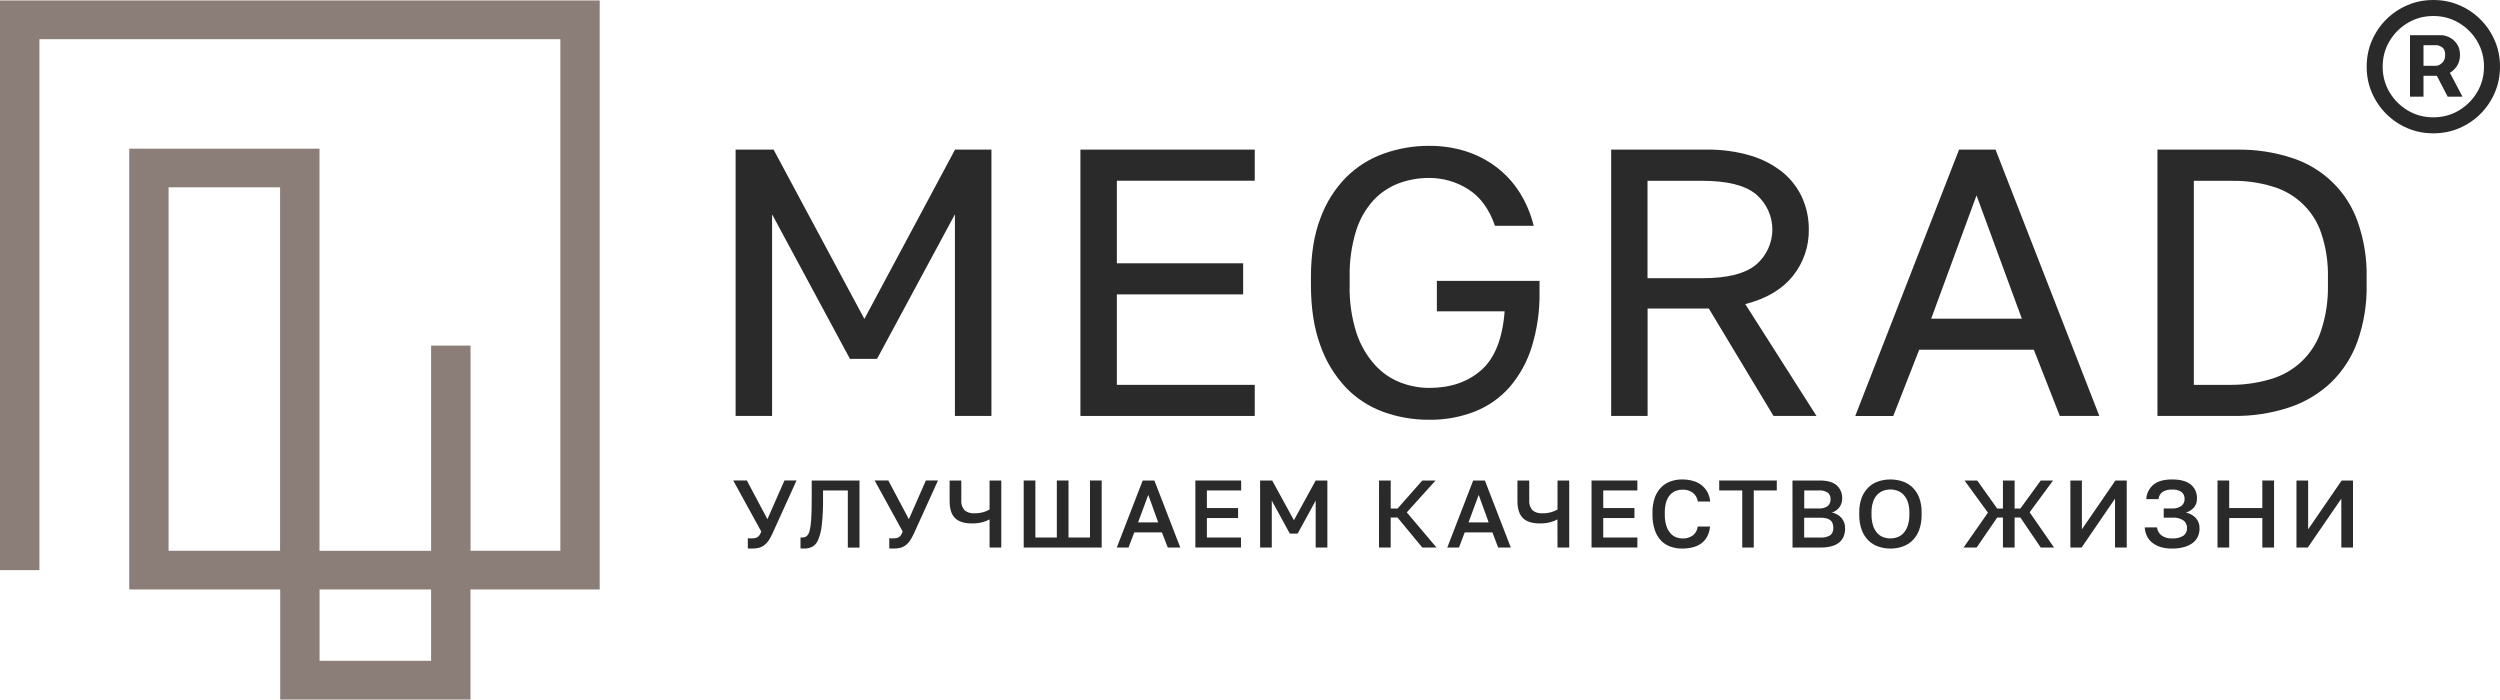
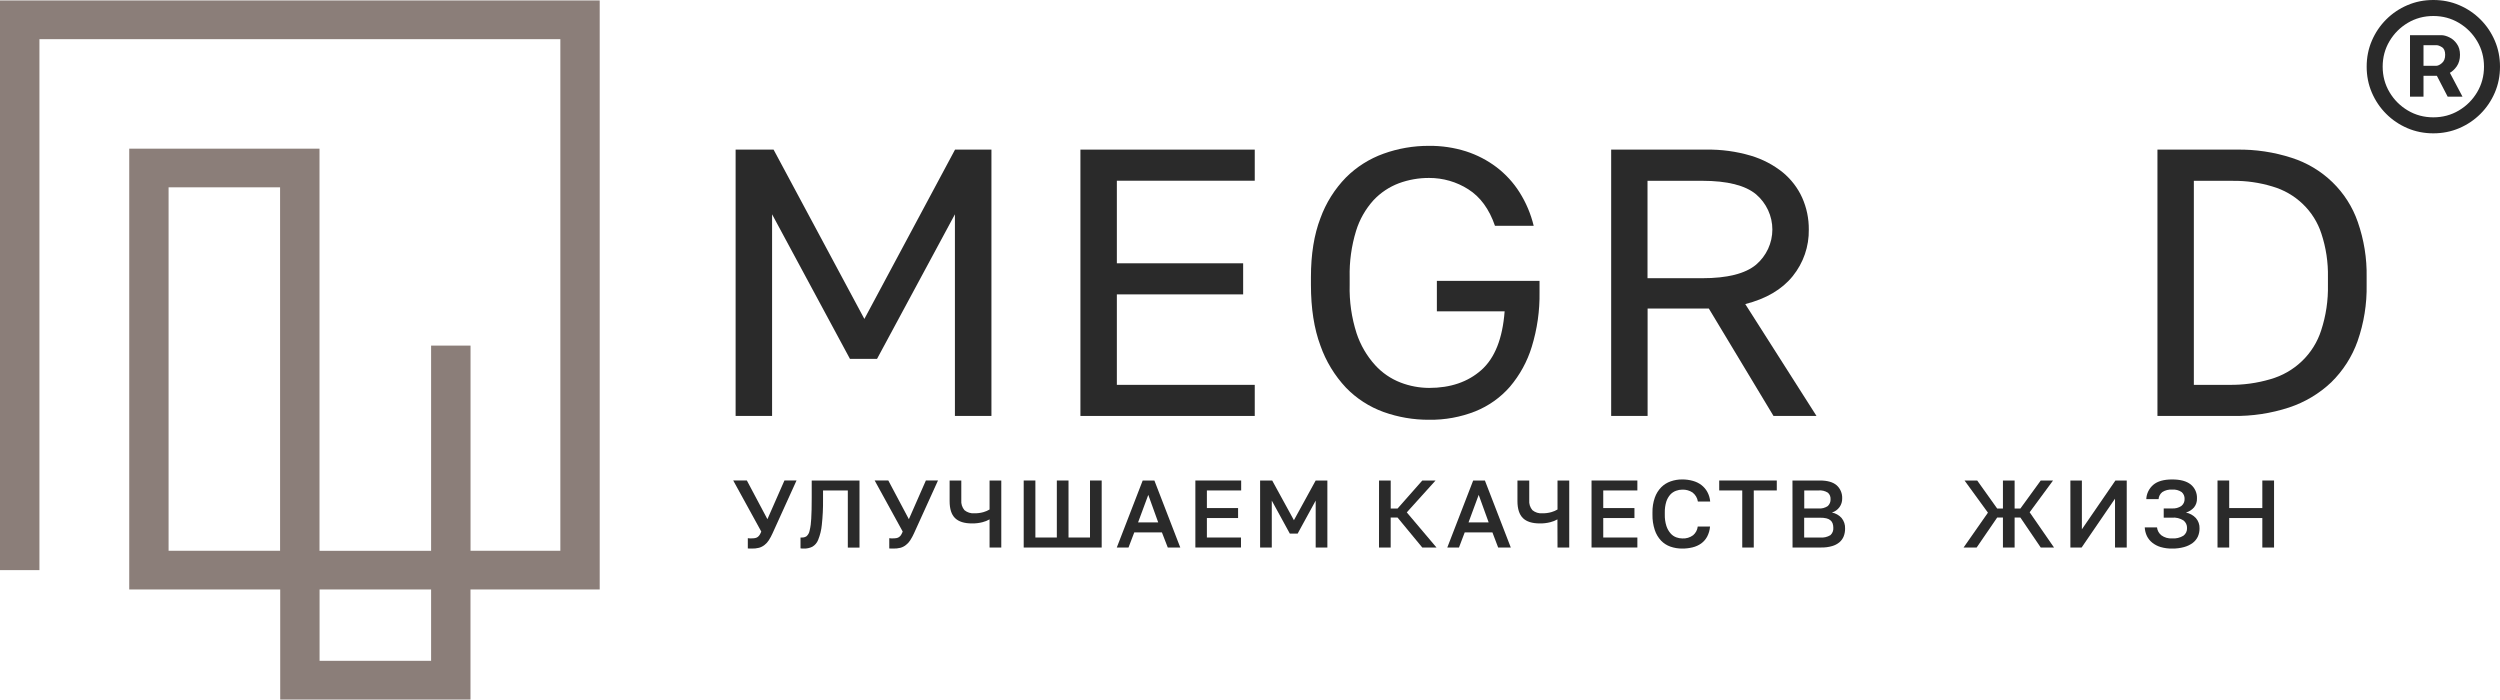
<svg xmlns="http://www.w3.org/2000/svg" width="150" height="42" viewBox="0 0 150 42" fill="none">
  <path d="M44.137 8.977H46.415L51.862 19.136L57.302 8.977H59.486V24.957H57.295V12.858L52.621 21.534H50.998L46.325 12.858V24.957H44.137V8.977Z" fill="#2A2A2A" />
  <path d="M64.825 8.977H75.285V10.843H67.011V15.798H74.589V17.663H67.011V23.091H75.285V24.957H64.825V8.977Z" fill="#2A2A2A" />
  <path d="M85.745 25.186C84.814 25.191 83.89 25.033 83.015 24.72C82.159 24.41 81.387 23.911 80.759 23.261C80.076 22.533 79.554 21.674 79.226 20.739C78.846 19.721 78.656 18.503 78.656 17.085V16.629C78.656 15.258 78.846 14.078 79.226 13.089C79.556 12.178 80.079 11.345 80.759 10.646C81.394 10.012 82.165 9.525 83.015 9.22C83.889 8.905 84.814 8.746 85.745 8.751C86.495 8.744 87.241 8.854 87.956 9.079C88.618 9.292 89.238 9.613 89.79 10.03C90.338 10.448 90.806 10.958 91.171 11.537C91.563 12.157 91.85 12.836 92.021 13.547H89.698C89.353 12.543 88.818 11.812 88.094 11.355C87.395 10.91 86.579 10.674 85.745 10.677C85.127 10.674 84.513 10.782 83.934 10.995C83.353 11.215 82.831 11.563 82.41 12.013C81.93 12.544 81.573 13.172 81.364 13.852C81.088 14.755 80.958 15.695 80.98 16.637V17.093C80.954 18.076 81.093 19.055 81.393 19.992C81.625 20.698 82.003 21.349 82.504 21.904C82.924 22.367 83.449 22.727 84.037 22.954C84.581 23.164 85.161 23.272 85.745 23.275C87.031 23.275 88.077 22.917 88.883 22.201C89.689 21.485 90.154 20.312 90.278 18.681H86.212V16.854H92.372V17.533C92.39 18.642 92.232 19.748 91.905 20.81C91.637 21.688 91.19 22.503 90.593 23.207C90.03 23.852 89.32 24.356 88.52 24.679C87.639 25.027 86.695 25.2 85.745 25.186Z" fill="#2A2A2A" />
  <path d="M96.67 8.977H102.369C103.278 8.961 104.183 9.084 105.053 9.342C105.753 9.55 106.404 9.891 106.97 10.346C107.47 10.759 107.867 11.278 108.132 11.864C108.399 12.465 108.534 13.115 108.528 13.771C108.546 14.784 108.205 15.773 107.564 16.568C106.919 17.367 105.97 17.926 104.716 18.245L108.99 24.957H106.41L102.53 18.512H98.856V24.957H96.67V8.977ZM102.133 16.693C103.636 16.693 104.713 16.423 105.364 15.882C105.671 15.619 105.917 15.295 106.086 14.931C106.254 14.566 106.342 14.171 106.342 13.771C106.342 13.37 106.254 12.975 106.086 12.611C105.917 12.246 105.671 11.922 105.364 11.659C104.714 11.119 103.637 10.849 102.133 10.848H98.851V16.693H102.133Z" fill="#2A2A2A" />
-   <path d="M122.031 20.986H115.151L113.596 24.959H111.315L117.544 8.977H119.732L125.96 24.957H123.589L122.031 20.986ZM115.871 19.121H121.311L118.591 11.723L115.871 19.121Z" fill="#2A2A2A" />
  <path d="M129.447 8.977H134.211C135.325 8.959 136.435 9.125 137.493 9.467C138.414 9.76 139.253 10.261 139.943 10.929C140.632 11.597 141.154 12.413 141.465 13.314C141.838 14.379 142.019 15.499 141.998 16.625V17.082C142.02 18.235 141.835 19.383 141.453 20.474C141.122 21.403 140.582 22.246 139.872 22.941C139.154 23.62 138.292 24.135 137.348 24.448C136.262 24.804 135.123 24.976 133.978 24.957H129.447V8.977ZM133.747 23.091C134.585 23.103 135.42 22.989 136.223 22.752C136.937 22.549 137.588 22.176 138.119 21.666C138.65 21.156 139.045 20.525 139.268 19.829C139.559 18.945 139.696 18.019 139.676 17.09V16.634C139.695 15.743 139.561 14.855 139.28 14.008C139.062 13.339 138.68 12.732 138.168 12.241C137.657 11.749 137.03 11.388 136.344 11.189C135.58 10.957 134.785 10.842 133.985 10.85H131.631V23.091H133.747Z" fill="#2A2A2A" />
  <path d="M45.102 32.914H44.978L44.869 32.906V32.292L44.978 32.302C45.019 32.305 45.061 32.305 45.102 32.302C45.171 32.302 45.24 32.297 45.308 32.285C45.363 32.275 45.414 32.252 45.46 32.221C45.507 32.186 45.546 32.144 45.577 32.095C45.617 32.031 45.65 31.964 45.676 31.893L43.992 28.826H44.81L46.045 31.152L47.068 28.826H47.793L46.354 31.997C46.29 32.141 46.215 32.28 46.13 32.414C46.062 32.523 45.974 32.618 45.873 32.697C45.775 32.775 45.662 32.833 45.541 32.867C45.398 32.903 45.25 32.919 45.102 32.914Z" fill="#2A2A2A" />
  <path d="M48.235 32.914H48.133C48.099 32.913 48.065 32.908 48.031 32.901V32.251C48.061 32.254 48.09 32.254 48.119 32.251C48.217 32.255 48.313 32.227 48.394 32.173C48.489 32.086 48.553 31.971 48.575 31.846C48.632 31.609 48.665 31.368 48.674 31.125C48.694 30.811 48.703 30.392 48.703 29.866V28.833H51.57V32.855H50.869V29.427H49.382V29.978C49.388 30.484 49.364 30.99 49.309 31.493C49.28 31.799 49.207 32.099 49.092 32.385C49.026 32.562 48.901 32.711 48.736 32.807C48.58 32.882 48.408 32.919 48.235 32.914Z" fill="#2A2A2A" />
  <path d="M53.589 32.914H53.464L53.356 32.906V32.292L53.464 32.302C53.506 32.305 53.547 32.305 53.589 32.302C53.658 32.302 53.726 32.297 53.794 32.285C53.849 32.275 53.901 32.252 53.946 32.221C53.993 32.187 54.033 32.144 54.064 32.095C54.103 32.031 54.136 31.964 54.162 31.893L52.478 28.826H53.297L54.532 31.152L55.554 28.826H56.281L54.841 31.997C54.776 32.141 54.701 32.28 54.616 32.414C54.548 32.523 54.461 32.618 54.359 32.697C54.262 32.775 54.15 32.833 54.029 32.867C53.885 32.903 53.737 32.919 53.589 32.914Z" fill="#2A2A2A" />
  <path d="M59.374 31.162C59.241 31.238 59.097 31.295 58.947 31.332C58.743 31.384 58.533 31.409 58.322 31.406C57.861 31.406 57.523 31.3 57.303 31.086C57.084 30.872 56.977 30.531 56.977 30.068V28.833H57.678V30.01C57.658 30.227 57.727 30.443 57.868 30.611C58.035 30.748 58.25 30.816 58.467 30.797C58.652 30.801 58.836 30.777 59.013 30.726C59.14 30.69 59.261 30.637 59.374 30.569V28.83H60.077V32.852H59.374V31.162Z" fill="#2A2A2A" />
  <path d="M61.422 28.83H62.123V32.251H63.41V28.83H64.111V32.251H65.4V28.83H66.101V32.852H61.422V28.83Z" fill="#2A2A2A" />
  <path d="M69.715 31.944H68.056L67.71 32.852H67.007L68.562 28.83H69.263L70.817 32.852H70.067L69.715 31.944ZM68.284 31.345H69.493L68.897 29.692L68.284 31.345Z" fill="#2A2A2A" />
  <path d="M71.722 28.83H74.47V29.427H72.413V30.484H74.285V31.082H72.413V32.251H74.459V32.85H71.722V28.83Z" fill="#2A2A2A" />
  <path d="M75.606 28.83H76.331L77.635 31.213L78.941 28.83H79.642V32.852H78.941V30.036L77.858 32.017H77.39L76.307 30.036V32.852H75.606V28.83Z" fill="#2A2A2A" />
  <path d="M82.742 28.83H83.443V30.512H83.854L85.339 28.83H86.134L84.407 30.743L86.191 32.852H85.338L83.852 31.052H83.441V32.852H82.74L82.742 28.83Z" fill="#2A2A2A" />
  <path d="M89.545 31.944H87.883L87.538 32.852H86.837L88.391 28.83H89.094L90.648 32.852H89.89L89.545 31.944ZM88.111 31.345H89.32L88.722 29.692L88.111 31.345Z" fill="#2A2A2A" />
  <path d="M93.446 31.162C93.312 31.238 93.169 31.295 93.019 31.332C92.815 31.384 92.604 31.409 92.392 31.406C91.933 31.406 91.593 31.3 91.375 31.086C91.158 30.872 91.047 30.531 91.047 30.068V28.833H91.755V30.01C91.745 30.118 91.756 30.226 91.789 30.329C91.822 30.432 91.875 30.528 91.945 30.611C92.028 30.679 92.123 30.731 92.226 30.763C92.329 30.795 92.437 30.807 92.544 30.797C92.728 30.801 92.912 30.777 93.088 30.726C93.216 30.69 93.338 30.637 93.451 30.569V28.83H94.154V32.852H93.451L93.446 31.162Z" fill="#2A2A2A" />
  <path d="M95.492 28.83H98.242V29.427H96.195V30.484H98.067V31.082H96.195V32.251H98.242V32.85H95.492V28.83Z" fill="#2A2A2A" />
  <path d="M100.932 32.914C100.693 32.916 100.454 32.877 100.228 32.799C100.013 32.724 99.82 32.6 99.663 32.438C99.493 32.255 99.364 32.038 99.287 31.802C99.188 31.5 99.141 31.185 99.148 30.869V30.753C99.141 30.448 99.189 30.143 99.29 29.854C99.371 29.624 99.501 29.413 99.672 29.237C99.831 29.077 100.025 28.956 100.24 28.881C100.462 28.804 100.695 28.765 100.931 28.767C101.144 28.765 101.357 28.793 101.563 28.85C101.751 28.899 101.927 28.983 102.081 29.099C102.228 29.212 102.35 29.353 102.438 29.513C102.536 29.693 102.595 29.891 102.611 30.093H101.874C101.841 29.877 101.725 29.681 101.549 29.547C101.37 29.43 101.158 29.371 100.943 29.378C100.813 29.378 100.684 29.401 100.563 29.446C100.43 29.494 100.312 29.573 100.217 29.676C100.109 29.8 100.027 29.944 99.977 30.1C99.913 30.313 99.883 30.534 99.888 30.755V30.87C99.882 31.104 99.914 31.336 99.984 31.559C100.036 31.722 100.12 31.872 100.233 32.002C100.323 32.107 100.439 32.188 100.57 32.238C100.686 32.282 100.809 32.306 100.934 32.307C101.168 32.322 101.4 32.253 101.587 32.114C101.744 31.98 101.843 31.793 101.865 31.59H102.602C102.587 31.801 102.528 32.008 102.43 32.197C102.343 32.359 102.22 32.5 102.07 32.609C101.915 32.719 101.739 32.797 101.552 32.842C101.35 32.891 101.141 32.916 100.932 32.914Z" fill="#2A2A2A" />
  <path d="M104.535 29.427H103.153V28.83H106.607V29.427H105.226V32.852H104.535V29.427Z" fill="#2A2A2A" />
  <path d="M107.548 28.83H109.186C109.646 28.83 109.986 28.927 110.206 29.122C110.314 29.221 110.399 29.343 110.455 29.478C110.511 29.613 110.537 29.758 110.531 29.904C110.537 30.091 110.48 30.276 110.369 30.429C110.258 30.582 110.099 30.696 109.916 30.752C110.14 30.795 110.342 30.91 110.493 31.077C110.64 31.256 110.716 31.482 110.705 31.712C110.708 31.87 110.68 32.027 110.624 32.175C110.57 32.313 110.483 32.435 110.37 32.533C110.242 32.64 110.091 32.719 109.928 32.765C109.717 32.826 109.498 32.854 109.279 32.85H107.552L107.548 28.83ZM109.103 30.507C109.305 30.527 109.508 30.474 109.673 30.358C109.727 30.306 109.769 30.243 109.797 30.174C109.824 30.105 109.837 30.03 109.833 29.956C109.838 29.883 109.827 29.81 109.8 29.742C109.773 29.674 109.73 29.613 109.676 29.563C109.506 29.454 109.304 29.406 109.103 29.427H108.255V30.507H109.103ZM109.198 32.251C109.418 32.273 109.639 32.223 109.826 32.109C109.887 32.052 109.934 31.983 109.964 31.907C109.994 31.83 110.006 31.748 109.999 31.666C110 31.578 109.986 31.49 109.958 31.406C109.933 31.331 109.886 31.265 109.823 31.215C109.751 31.157 109.666 31.117 109.576 31.098C109.452 31.071 109.325 31.059 109.198 31.064H108.25V32.251H109.198Z" fill="#2A2A2A" />
-   <path d="M113.427 32.914C113.184 32.915 112.942 32.876 112.712 32.799C112.489 32.724 112.286 32.602 112.116 32.441C111.935 32.261 111.796 32.046 111.707 31.808C111.598 31.507 111.547 31.189 111.555 30.869V30.753C111.547 30.445 111.599 30.139 111.707 29.849C111.797 29.617 111.936 29.406 112.116 29.232C112.285 29.072 112.489 28.951 112.712 28.879C113.176 28.73 113.676 28.73 114.14 28.879C114.364 28.951 114.567 29.072 114.736 29.232C114.917 29.406 115.058 29.616 115.147 29.849C115.254 30.139 115.305 30.445 115.297 30.753V30.869C115.305 31.188 115.255 31.507 115.147 31.808C115.059 32.046 114.918 32.262 114.736 32.441C114.567 32.602 114.363 32.724 114.14 32.799C113.911 32.876 113.67 32.915 113.427 32.914ZM113.427 32.305C113.57 32.305 113.713 32.28 113.847 32.231C113.986 32.179 114.111 32.096 114.209 31.986C114.325 31.857 114.412 31.705 114.465 31.54C114.535 31.321 114.568 31.092 114.562 30.862V30.747C114.567 30.53 114.534 30.313 114.465 30.107C114.411 29.949 114.324 29.804 114.209 29.681C114.109 29.575 113.985 29.494 113.847 29.444C113.713 29.394 113.57 29.369 113.427 29.369C113.281 29.368 113.136 29.393 112.999 29.444C112.861 29.494 112.737 29.576 112.636 29.681C112.523 29.804 112.437 29.949 112.386 30.107C112.318 30.314 112.286 30.53 112.291 30.747V30.862C112.285 31.092 112.317 31.321 112.386 31.54C112.436 31.705 112.522 31.857 112.636 31.986C112.735 32.095 112.86 32.179 112.999 32.231C113.136 32.28 113.281 32.306 113.427 32.305Z" fill="#2A2A2A" />
  <path d="M119.276 30.76L117.872 28.83H118.632L119.831 30.512H120.176V28.83H120.877V30.512H121.223L122.445 28.83H123.183L121.779 30.736L123.242 32.852H122.445L121.223 31.052H120.877V32.852H120.176V31.052H119.831L118.598 32.852H117.814L119.276 30.76Z" fill="#2A2A2A" />
  <path d="M124.223 28.83H124.913V31.759L126.925 28.83H127.604V32.852H126.901V29.921L124.896 32.852H124.223V28.83Z" fill="#2A2A2A" />
  <path d="M130.331 32.914C130.097 32.919 129.864 32.888 129.64 32.823C129.457 32.769 129.286 32.681 129.138 32.563C129.002 32.455 128.892 32.319 128.816 32.165C128.738 32.001 128.693 31.824 128.685 31.644H129.421C129.43 31.737 129.459 31.826 129.504 31.908C129.55 31.99 129.611 32.062 129.685 32.121C129.869 32.254 130.094 32.319 130.322 32.306C130.561 32.323 130.799 32.267 131.003 32.144C131.075 32.091 131.133 32.022 131.171 31.942C131.209 31.861 131.227 31.773 131.222 31.685C131.226 31.598 131.208 31.511 131.172 31.432C131.135 31.353 131.08 31.283 131.011 31.228C130.807 31.097 130.564 31.037 130.321 31.059H129.823V30.507H130.321C130.521 30.521 130.72 30.468 130.885 30.355C130.948 30.305 130.997 30.241 131.03 30.169C131.063 30.097 131.079 30.018 131.075 29.939C131.079 29.862 131.066 29.785 131.036 29.714C131.006 29.643 130.961 29.579 130.903 29.527C130.735 29.411 130.531 29.358 130.327 29.376C130.12 29.361 129.913 29.413 129.739 29.524C129.673 29.575 129.619 29.64 129.581 29.713C129.542 29.787 129.519 29.867 129.514 29.949H128.777C128.783 29.785 128.824 29.624 128.897 29.476C128.969 29.328 129.072 29.196 129.198 29.088C129.451 28.874 129.828 28.767 130.327 28.767C130.827 28.767 131.191 28.867 131.448 29.071C131.571 29.173 131.668 29.302 131.732 29.448C131.796 29.593 131.825 29.75 131.818 29.909C131.826 30.101 131.765 30.289 131.645 30.441C131.516 30.589 131.347 30.697 131.158 30.753C131.386 30.799 131.594 30.914 131.752 31.082C131.904 31.258 131.983 31.483 131.972 31.713C131.973 31.881 131.938 32.046 131.87 32.199C131.799 32.348 131.692 32.478 131.559 32.579C131.403 32.692 131.228 32.775 131.041 32.825C130.81 32.888 130.571 32.918 130.331 32.914Z" fill="#2A2A2A" />
  <path d="M133.051 28.83H133.752V30.484H135.74V28.83H136.443V32.852H135.74V31.082H133.752V32.852H133.051V28.83Z" fill="#2A2A2A" />
-   <path d="M137.788 28.83H138.489V31.759L140.501 28.83H141.18V32.852H140.479V29.921L138.467 32.852H137.788V28.83Z" fill="#2A2A2A" />
  <path d="M28.229 41.973H16.813V35.368H7.754V8.92H19.17V33.049H25.866V20.736H28.232V33.046H33.621V2.35H2.366V34.207H0V0.027H35.982V35.368H28.229V41.973ZM19.174 39.649H25.866V35.368H19.174V39.649ZM10.115 33.046H16.805V11.239H10.115V33.046Z" fill="#8B7E79" />
  <path d="M144.6 5.8V2.11H146.47C146.62 2.11 146.783 2.153 146.96 2.24C147.137 2.323 147.287 2.453 147.41 2.63C147.537 2.803 147.6 3.023 147.6 3.29C147.6 3.56 147.535 3.79 147.405 3.98C147.275 4.167 147.117 4.308 146.93 4.405C146.747 4.502 146.573 4.55 146.41 4.55H145.06V3.95H146.16C146.27 3.95 146.388 3.895 146.515 3.785C146.645 3.675 146.71 3.51 146.71 3.29C146.71 3.063 146.645 2.91 146.515 2.83C146.388 2.75 146.277 2.71 146.18 2.71H145.41V5.8H144.6ZM146.83 4.06L147.75 5.8H146.86L145.96 4.06H146.83ZM146 8C145.447 8 144.928 7.897 144.445 7.69C143.962 7.483 143.537 7.197 143.17 6.83C142.803 6.463 142.517 6.038 142.31 5.555C142.103 5.072 142 4.553 142 4C142 3.447 142.103 2.928 142.31 2.445C142.517 1.962 142.803 1.537 143.17 1.17C143.537 0.803 143.962 0.517 144.445 0.31C144.928 0.103 145.447 0 146 0C146.553 0 147.072 0.103 147.555 0.31C148.038 0.517 148.463 0.803 148.83 1.17C149.197 1.537 149.483 1.962 149.69 2.445C149.897 2.928 150 3.447 150 4C150 4.553 149.897 5.072 149.69 5.555C149.483 6.038 149.197 6.463 148.83 6.83C148.463 7.197 148.038 7.483 147.555 7.69C147.072 7.897 146.553 8 146 8ZM146 7.04C146.56 7.04 147.07 6.903 147.53 6.63C147.99 6.357 148.357 5.99 148.63 5.53C148.903 5.07 149.04 4.56 149.04 4C149.04 3.44 148.903 2.93 148.63 2.47C148.357 2.01 147.99 1.643 147.53 1.37C147.07 1.097 146.56 0.96 146 0.96C145.44 0.96 144.93 1.097 144.47 1.37C144.01 1.643 143.643 2.01 143.37 2.47C143.097 2.93 142.96 3.44 142.96 4C142.96 4.56 143.097 5.07 143.37 5.53C143.643 5.99 144.01 6.357 144.47 6.63C144.93 6.903 145.44 7.04 146 7.04Z" fill="#2A2A2A" />
</svg>